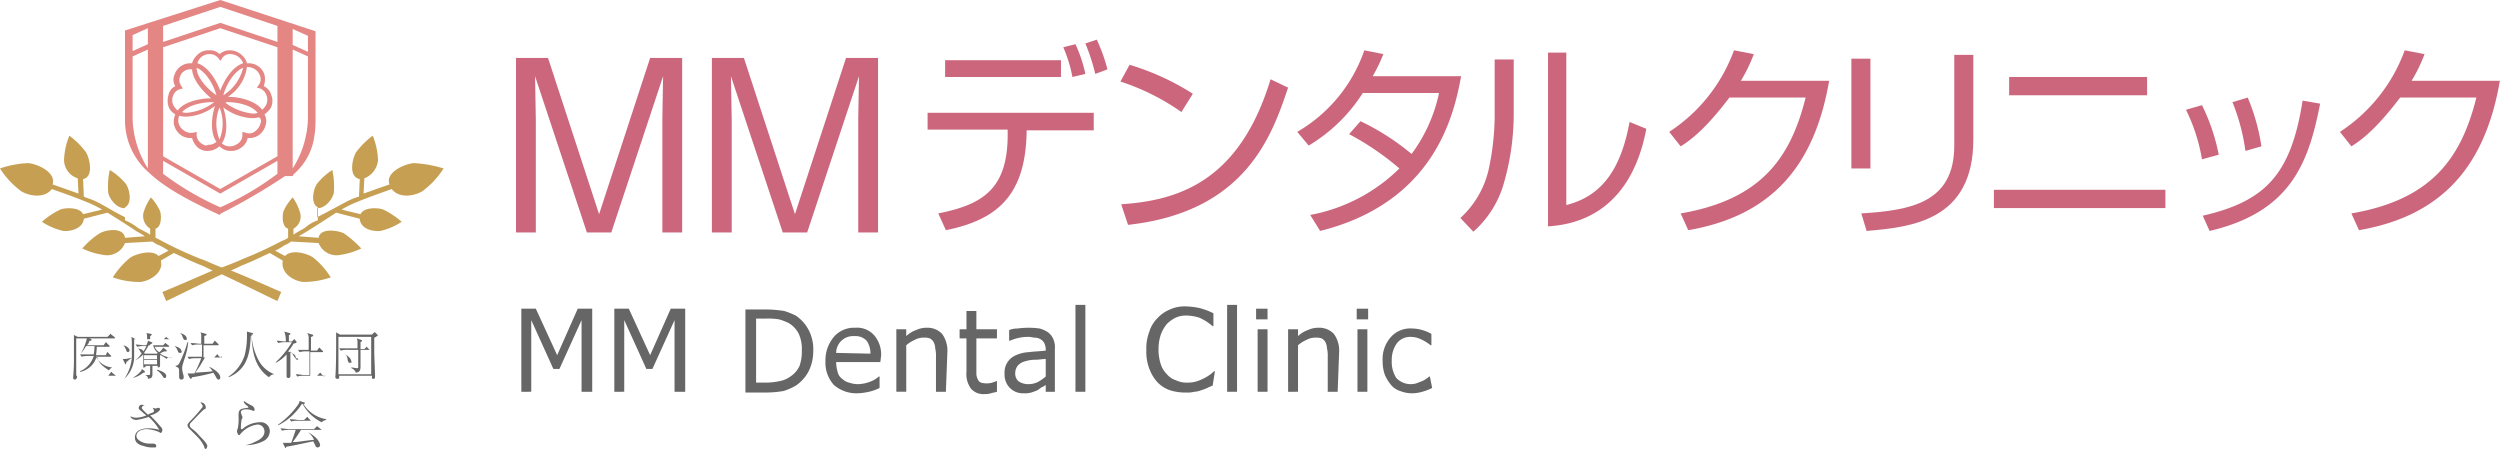
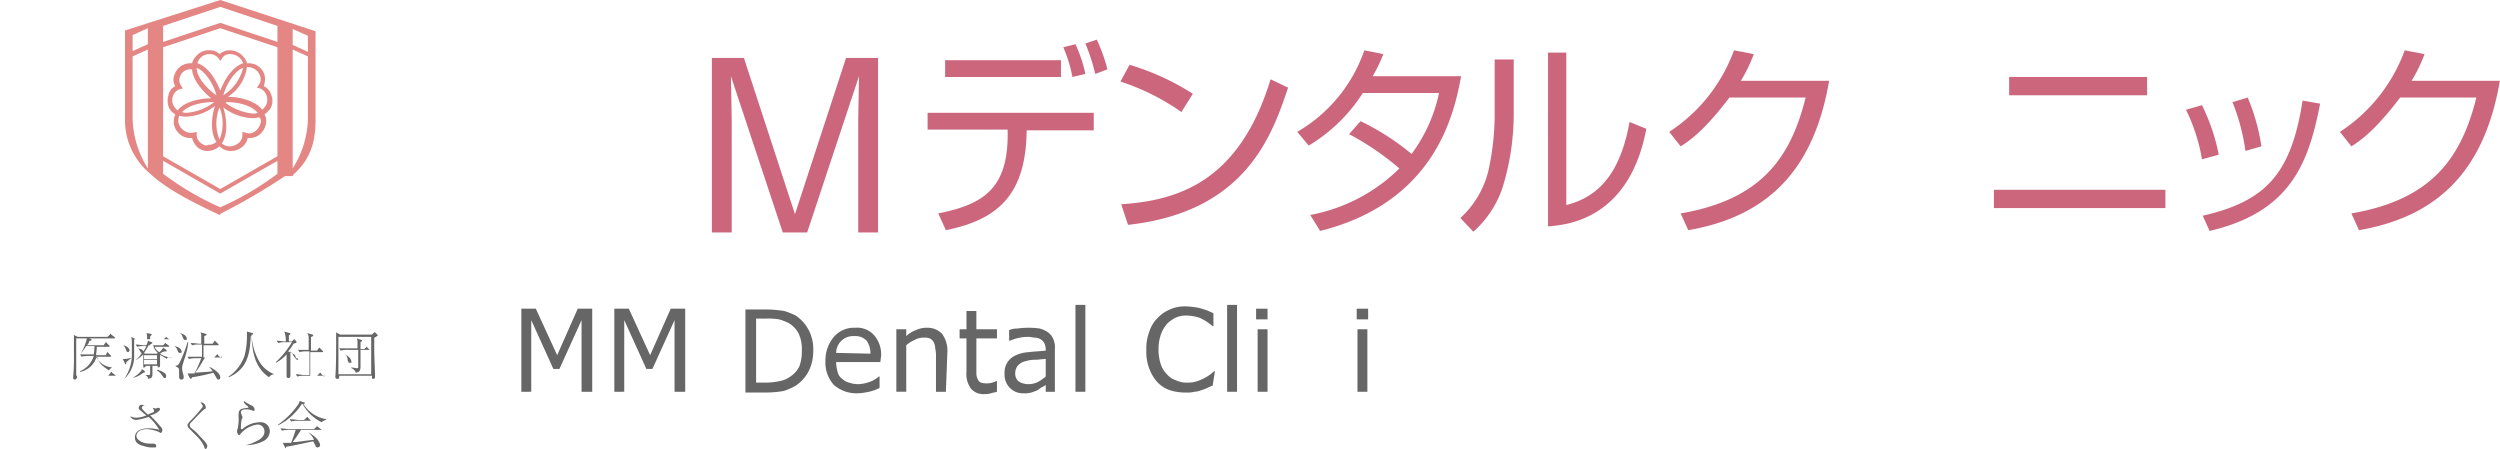
<svg xmlns="http://www.w3.org/2000/svg" viewBox="0 0 328 58.9">
  <defs>
    <style>.cls-1{fill:#e48684;}.cls-2{fill:#c69f53;}.cls-3{fill:#666;}.cls-4{fill:#cc667d;}</style>
  </defs>
  <g id="レイヤー_2" data-name="レイヤー 2">
    <g id="レイヤー_1-2" data-name="レイヤー 1">
      <path class="cls-1" d="M28.9,0,16.4,4V15.6a9.1,9.1,0,0,0,3.2,7.1c1.8,1.7,4.5,3.3,9,5.4l.2.1L29,28a79.78,79.78,0,0,0,8.4-4.9h1v.2a.55.55,0,0,1,.2-.5c2.2-2,2.8-4.3,2.8-7.1V4.1ZM40.4,6.8l-2-.9V3.8l2,.9Zm-4-3.4V5.5L28.9,3,21.4,5.5V3.4L28.9.9Zm0,17.1-7.5,4.3-7.5-4.3V6.2l7.5-2.5,7.5,2.5ZM19.4,3.7V5.8l-2,.9V4.6Zm-2,11.9V7.4l2-.9V22.1A12.81,12.81,0,0,1,17.4,15.6ZM28.9,27.2a38.08,38.08,0,0,1-7.5-4.4V21.1l7.5,4.3,7.5-4.3v1.7A38.08,38.08,0,0,1,28.9,27.2Zm9.5-5.1V6.5l2,.9v8.2A12.81,12.81,0,0,1,38.4,22.1Z" />
      <path class="cls-1" d="M27.4,6.6a2,2,0,0,0-1.6.7,2.07,2.07,0,0,0-.6,1H25a2.16,2.16,0,0,0-2.1,1.5,1.56,1.56,0,0,0,.1,1.5,1.65,1.65,0,0,0-.9,1.2,2.46,2.46,0,0,0,.1,1.7,2,2,0,0,0,.8.8,2.54,2.54,0,0,0-.2,1.2,2.37,2.37,0,0,0,.9,1.5,2.15,2.15,0,0,0,1.5.4,2.58,2.58,0,0,0,.8,1.3,2,2,0,0,0,1.3.4,2.36,2.36,0,0,0,1.5-.61,2,2,0,0,0,1.5.61,2.07,2.07,0,0,0,1.3-.4,2,2,0,0,0,.9-1.3,2.15,2.15,0,0,0,1.5-.4,2.37,2.37,0,0,0,.9-1.5,1.72,1.72,0,0,0-.2-1.2,3,3,0,0,0,.8-.8,2,2,0,0,0,.1-1.7,1.76,1.76,0,0,0-1-1.2,2.57,2.57,0,0,0,.1-1.5,2.16,2.16,0,0,0-2.1-1.5h-.2a2.07,2.07,0,0,0-.6-1,2.36,2.36,0,0,0-1.6-.7,2,2,0,0,0-1.4.5A1.74,1.74,0,0,0,27.4,6.6Zm1.4,11.7a5.53,5.53,0,0,1,0-4.2A5.53,5.53,0,0,1,28.8,18.3Zm-.7-4.9a6.79,6.79,0,0,1-3.6,1.4,1.27,1.27,0,0,1-.6-.1c.8-.9,2.6-1.3,4-1.3Zm1.7,0c1.4,0,3.2.4,4,1.4a1.27,1.27,0,0,1-.6.1,7.11,7.11,0,0,1-3.6-1.4C29.7,13.4,29.7,13.4,29.8,13.4Zm-.5-.9c.4-1.5,1.5-3.2,2.6-3.6A5.91,5.91,0,0,1,29.3,12.5ZM25.8,8.9c1.1.4,2.2,2.1,2.6,3.6C27.1,11.6,25.8,10.1,25.8,8.9Zm-3.1,3.7a1.34,1.34,0,0,1,.9-.9l.4-.1-.2-.3a1.28,1.28,0,0,1-.2-1.2,1.42,1.42,0,0,1,1.5-1h.1V9c0,1.3,1.2,2.8,2.5,3.9-1.6,0-3.6.5-4.4,1.6a2.65,2.65,0,0,1-.5-.6A1.47,1.47,0,0,1,22.7,12.6Zm3.7,6.2a1.38,1.38,0,0,1-.6-1.1v-.4l-.4.1a1.59,1.59,0,0,1-1.3-.3,1.64,1.64,0,0,1-.7-1.1,2,2,0,0,1,.1-.8h.1a2.77,2.77,0,0,0,.9.1,6.52,6.52,0,0,0,3.7-1.4c-.5,1.6-.6,3.6.2,4.7a1.5,1.5,0,0,1-1.1.4C27,19.2,26.7,19,26.4,18.8Zm7.8-2.7a1.9,1.9,0,0,1-.7,1.1,1.23,1.23,0,0,1-1.3.2l-.4-.1v.4a1.31,1.31,0,0,1-.7,1.2,1.61,1.61,0,0,1-.9.3,1.5,1.5,0,0,1-1.1-.4c.8-1.1.7-3.1.2-4.7A6.8,6.8,0,0,0,33,15.5a2.77,2.77,0,0,0,.9-.1H34A.57.57,0,0,1,34.2,16.1ZM32.5,8.8a1.71,1.71,0,0,1,1.6,1.1,1.23,1.23,0,0,1-.2,1.3l-.2.3.4.1a1.52,1.52,0,0,1,.9,1,1.63,1.63,0,0,1-.1,1.2,2.65,2.65,0,0,1-.5.6c-.8-1.1-2.8-1.7-4.5-1.7a5.56,5.56,0,0,0,2.5-3.9V8.7A.1.1,0,0,0,32.5,8.8ZM30.3,7.1a1.81,1.81,0,0,1,1.6,1.2h0c-1.3.4-2.4,2-3,3.6-.6-1.6-1.7-3.2-3-3.6h0a1.62,1.62,0,0,1,1.6-1.2,1.43,1.43,0,0,1,1.2.6l.2.3.2-.3A1.21,1.21,0,0,1,30.3,7.1Z" />
-       <path class="cls-2" d="M54.3,21.4c-1.2.1-3.8,1.2-3.2,2.8-.6.2-2,.7-3.4,1.2l.1-2A2.85,2.85,0,0,0,49.6,21a9.47,9.47,0,0,0-.7-3.2A10.82,10.82,0,0,0,46.7,20c-.5.9-1,3.2.5,3.5h0l-.1,2.3a9.44,9.44,0,0,0-.9.3c-1.1.5-2.6,1.4-4.6,2.4V27.3c1,.1,2-1.1,2.2-2a10.3,10.3,0,0,0-.2-3,8.74,8.74,0,0,0-2,1.8c-.5.7-.9,2.6.1,3.1v1.7a5,5,0,0,0-1.7,1c-.5.3-1.1.6-1.5.9V30a1.81,1.81,0,0,0,.9-2,6.73,6.73,0,0,0-1-2.1,6.67,6.67,0,0,0-1.2,1.8c-.2.6-.2,2.1.6,2.3v1.2a3,3,0,0,1-.8.4A52,52,0,0,1,31.8,34c-.4.2-1.4.6-2.7,1.1-1.3-.5-2.3-1-2.7-1.1a52,52,0,0,1-5.2-2.4,5.94,5.94,0,0,0-.8-.4V30c.8-.2.8-1.7.6-2.3a6.67,6.67,0,0,0-1.2-1.8,6.73,6.73,0,0,0-1,2.1,2,2,0,0,0,.9,2v.8c-.4-.3-1.1-.6-1.6-.9a7.52,7.52,0,0,0-1.7-1V27.2c1-.5.6-2.4.1-3.1a8.56,8.56,0,0,0-2.1-1.8,10.3,10.3,0,0,0-.2,3c.2.9,1.2,2.1,2.2,2v1.2c-2-1-3.4-2-4.6-2.4a6.89,6.89,0,0,1-.8-.3l-.1-2.3h0c1.4-.3.9-2.6.4-3.5a10.82,10.82,0,0,0-2.2-2.2A9.47,9.47,0,0,0,8.4,21a2.58,2.58,0,0,0,1.8,2.4l.1,2c-1.4-.5-2.8-1-3.4-1.2.5-1.6-2-2.7-3.2-2.8a13.1,13.1,0,0,0-3.7.7,11.2,11.2,0,0,0,2.8,3c1.2.7,3.1.9,4-.3.8.3,2.9,1,4.8,1.8a15,15,0,0,1,1.8.9l-2.5.6c-.4-.9-2.2-.9-3-.6a10.53,10.53,0,0,0-2.4,1.6,8.53,8.53,0,0,0,2.8,1.2c1.1.1,2.6-.4,2.7-1.6l3.1-.8c1.3.8,2.7,1.7,3.9,2.5a8.79,8.79,0,0,1,1,.6l-2.6.2c-.2-1.4-2.4-1.1-3.3-.6a10,10,0,0,0-2.3,2,9.79,9.79,0,0,0,3.1.89,2.54,2.54,0,0,0,2.5-1.6l3.6-.2a4.05,4.05,0,0,0,.9.5,7.46,7.46,0,0,1,1.2.7l-1.3.7c-.8-.9-2.9-.3-3.7.2a10.84,10.84,0,0,0-2.3,2.6,10.39,10.39,0,0,0,3.7.6c1.3-.19,3-1.3,2.6-2.8l1.7-1c1.1.5,2.3,1.11,3.6,1.61.3.1.8.39,1.5.69-3,1.31-6.5,2.81-6.6,2.81l.5,1.19c.1,0,4.3-2.1,7.3-3.5,3,1.4,7.2,3.5,7.3,3.5l.5-1.19c-.1,0-3.6-1.61-6.6-2.81.7-.3,1.3-.6,1.5-.69,1.3-.5,2.5-1.11,3.6-1.61l1.7,1c-.3,1.61,1.3,2.61,2.6,2.8a10.91,10.91,0,0,0,3.7-.6,10.84,10.84,0,0,0-2.3-2.6c-.9-.6-2.9-1.1-3.7-.2l-1.3-.7a7.46,7.46,0,0,0,1.2-.7,4.05,4.05,0,0,0,.9-.5l3.6.2a2.54,2.54,0,0,0,2.5,1.6,9.79,9.79,0,0,0,3.1-.89,13.67,13.67,0,0,0-2.3-2c-.9-.4-3.1-.7-3.3.6L39.2,31c.3-.2.7-.4,1-.6,1.3-.8,2.7-1.7,3.9-2.5l3.1.8c.1,1.3,1.6,1.7,2.7,1.6a8.53,8.53,0,0,0,2.8-1.2,10.53,10.53,0,0,0-2.4-1.6c-.8-.3-2.6-.3-3,.6l-2.5-.6a15,15,0,0,1,1.8-.9c1.9-.8,4-1.5,4.8-1.8.9,1.2,2.8,1,4,.3a11.2,11.2,0,0,0,2.8-3A16.11,16.11,0,0,0,54.3,21.4Z" />
      <path class="cls-3" d="M15.2,49.3H10.1v.2a.32.32,0,0,1-.3.3.2.2,0,0,1-.2-.2v-.1a28.1,28.1,0,0,0,.1-2.9V44.1c0-.1,0-.2-.1-.2l.6.3h3.9l.3-.3.1-.1a.1.1,0,0,1,.1.1l.4.3.1.1a.1.1,0,0,1-.1.1H10v4.9h4.2l.3-.4.1-.1a.1.1,0,0,1,.1.1l.4.3.1.1Zm-.9-.7c-.9-.6-1.4-1-1.6-1.9h0a3.08,3.08,0,0,1-.4.9,2.91,2.91,0,0,1-1.8,1.2v-.1a3.16,3.16,0,0,0,1.8-2h-.7a3.44,3.44,0,0,0-.9.1l-.2-.3h1.8a8,8,0,0,0,.1-1.1H11.3a7,7,0,0,1-.7,1h0a7.53,7.53,0,0,0,.8-2v-.1l.6.2v.1a.1.1,0,0,1-.1.1s-.2,0-.2.1-.1.3-.3.5h2.2l.2-.3.1-.1a.1.1,0,0,1,.1.1l.3.3.1.1a.1.1,0,0,1-.1.1H12.7a10.42,10.42,0,0,1-.1,1.1h1.3l.1-.3.1-.1a.1.1,0,0,1,.1.1l.3.3.1.1a.1.1,0,0,1-.1.1H12.6a2.55,2.55,0,0,0,2.1,1.4h0C14.6,48.3,14.4,48.4,14.3,48.6Z" />
      <path class="cls-3" d="M22.1,44.5H17.6v2.3a3.93,3.93,0,0,1-1.3,2.9h0a5.68,5.68,0,0,0,1-2.8c-.1.1-.6.5-.7.6s0,.3-.1.3a.1.1,0,0,1-.1-.1l-.3-.6h.2a3,3,0,0,0,1-.2V45.8c0-1.3,0-1.4-.1-1.6l.6.3h1.5c0-.6,0-.6-.1-.8l.6.1a.1.1,0,0,1,.1.1s0,.1-.2.2v.4h1.8l.2-.2.1-.1.1.1.3.2.1.1A.31.31,0,0,0,22.1,44.5Zm-5.3,1.7c-.2,0-.2-.2-.3-.4a2.19,2.19,0,0,0-.3-.5h0c.4.1.8.4.8.7C17,46,16.9,46.2,16.8,46.2Zm2.1,2.7h-.1a3.69,3.69,0,0,1-1.4.7h0a5.5,5.5,0,0,0,.9-.7c.3-.3.3-.4.3-.5l.4.3v.1A.1.1,0,0,1,18.9,48.9Zm3-1.8c-.3-.2-.5-.3-.8-.5H21v1.3c0,.1,0,.3-.2.3s-.1-.1-.1-.2H20v1.2a.52.52,0,0,1-.2.4,2.27,2.27,0,0,1-.4.1.46.46,0,0,0-.4-.5h.5c.1,0,.2,0,.2-.2V48h-.6c0,.1,0,.2-.2.2s-.1,0-.1-.1V46.5a3.93,3.93,0,0,1-1.1.8h0a2.93,2.93,0,0,0,.9-1,.22.22,0,0,1-.2-.2,1.38,1.38,0,0,0-.3-.4h0c.3.1.6.1.7.4a2.51,2.51,0,0,0,.4-.7h-.3a3.44,3.44,0,0,0-.9.1l-.2-.3c.4,0,.8.1,1.1.1h.3c.2-.4.2-.5.2-.6l.5.2a.1.1,0,0,1,.1.1l-.1.1a.31.31,0,0,0-.2.1v.1h1.7l.2-.2.1-.1a.1.1,0,0,1,.1.1l.3.2.1.1a.1.1,0,0,1-.1.1H20.3a1.26,1.26,0,0,0,.6.7,1.47,1.47,0,0,0,.5-.6l.4.3.1.1a.1.1,0,0,1-.1.1h-.2a1.69,1.69,0,0,0-.6.3,2.69,2.69,0,0,0,1.5.5V47C22.2,46.7,21.9,46.9,21.9,47.1Zm-1.8-1.8h-.6a8.79,8.79,0,0,1-.6,1l.1.1h1.6l.1-.1A1.83,1.83,0,0,1,20.1,45.3Zm.5,1.3H18.9v.5h1.7Zm0,.6H18.9v.6h1.7Zm1,2.4c-.1,0-.1,0-.3-.3a2.34,2.34,0,0,0-.7-.7v-.1c.4.1,1.2.4,1.2.8C21.8,49.4,21.8,49.6,21.6,49.6Z" />
      <path class="cls-3" d="M23.6,46.3c-.2,0-.2-.1-.3-.3a1.27,1.27,0,0,0-.4-.6h0c.4.1.9.3.9.7C23.9,46.1,23.9,46.3,23.6,46.3Zm.7.5c-.1.3-.3.9-.4,1.3v.3c0,.2.1.5.1.6a1.34,1.34,0,0,1,.1.5.27.27,0,0,1-.3.3c-.3,0-.3-.3-.3-.4v-.6c0-.3,0-.5-.2-.6s-.2-.1-.3-.2h0a.62.62,0,0,0,.5-.3,16.74,16.74,0,0,0,1.1-2.8h.1A9.25,9.25,0,0,1,24.3,46.8Zm0-2.2c-.2,0-.2-.1-.3-.3s-.1-.4-.4-.6h0c.5.1.9.4.9.7S24.4,44.6,24.3,44.6Zm4.8,2.3H26.9c-.5.8-.5.9-1,1.6-.1.1-.2.3-.3.4,1.3-.1,1.7-.1,2.3-.2a3.81,3.81,0,0,0-.5-.6h0c.7.3,1.5.9,1.5,1.4,0,.2-.1.3-.2.3s-.2,0-.4-.4c-.1-.2-.2-.3-.3-.5a23.93,23.93,0,0,1-2.8.6c-.1.2-.1.2-.2.2l-.1-.1-.3-.6h.9a13.68,13.68,0,0,0,.9-2h-.7a3.08,3.08,0,0,0-.9.1l-.2-.3h1.9V45.2h-.4a3.08,3.08,0,0,0-.9.1L25,45a10.42,10.42,0,0,1,1.1.1h.3v-1a.9.9,0,0,0-.1-.5l.7.2c.1,0,.1,0,.1.1s-.1.1-.3.2v1h1.1l.2-.3.1-.1.1.1.3.3.1.1a.1.1,0,0,1-.1.1H26.7v1.6h1.4l.3-.3a.1.1,0,1,1,.2,0l.3.3c.2-.2.3-.1.2,0Z" />
      <path class="cls-3" d="M36,49.1a.84.84,0,0,0-.7.4c-1.9-1.3-2.2-3.4-2.3-5.4h-.1c-.1,2-.3,4.3-2.9,5.4v-.1a5.32,5.32,0,0,0,2.1-2.8,9.86,9.86,0,0,0,.3-2.4v-.7l.7.2c.1,0,.1,0,.1.1s-.1.1-.2.1a7.94,7.94,0,0,0,1,3.5,3.91,3.91,0,0,0,2,1.7Z" />
      <path class="cls-3" d="M39,47.2c-.1,0-.1,0-.4-.4a4.23,4.23,0,0,0-.5-.7v3.2c0,.1,0,.3-.3.3a.22.22,0,0,1-.2-.2V46.5a5.26,5.26,0,0,1-1.4,1.1v-.1a12.33,12.33,0,0,0,2.1-2.6h-.9a3.08,3.08,0,0,0-.9.1l-.2-.3c.4,0,.8.1,1.1.1h.1a3.47,3.47,0,0,0-.2-1.3l.7.2a.1.1,0,0,1,.1.1c0,.1-.1.1-.2.2v.8h.4l.2-.2.1-.1a.1.1,0,0,1,.1.1l.2.2v.1c0,.1-.1.1-.4.2a5.34,5.34,0,0,1-.7,1,3,3,0,0,1,.6.3.57.57,0,0,1,.4.6C39.2,47,39.2,47.2,39,47.2Zm3.7,2.1H39.9a3.08,3.08,0,0,0-.9.1l-.2-.3c.4,0,.8.1,1.1.1h.7V46.1h-.4a3.08,3.08,0,0,0-.9.1l-.2-.3h1.4V44.4a1,1,0,0,0-.2-.7l.7.2a.1.1,0,0,1,.1.1c0,.1-.2.2-.3.2V46h.8l.2-.3.1-.1.1.1.3.3.1.1a.1.1,0,0,1-.1.1H40.7v3.1h.9l.3-.3.1-.1a.1.1,0,0,1,.1.1l.3.3.1.1C42.8,49.2,42.7,49.3,42.7,49.3Z" />
      <path class="cls-3" d="M49.1,44.3v1.6c0,1,.1,2.5.1,3.5v.2a.37.37,0,0,1-.3.1c-.1,0-.1,0-.1-.4H44.5v.3c0,.1-.2.1-.3.1a.22.22,0,0,1-.2-.2v-.1c.1-1.2.1-3.4.1-4.2V43.6l.5.3h4.2l.2-.2.1-.1h.1l.3.3.1.1C49.3,44.2,49.2,44.3,49.1,44.3Zm-.4-.1H44.4v4.9h4.3Zm-.4,1.7h-1v2c0,.6,0,.9-.6,1a1.13,1.13,0,0,0-.6-.6v-.1c.1,0,.5.1.7.1s.2,0,.2-.2V45.9H45.6a3.08,3.08,0,0,0-.9.1l-.2-.3h2.4V45a1.08,1.08,0,0,0-.1-.6l.6.2a.1.1,0,0,1,.1.1c0,.1-.1.1-.2.2v.9h.5l.2-.2.1-.1a.1.1,0,0,1,.1.1l.2.2.1.1Zm-2.4,1.7c-.2,0-.2-.1-.3-.4a.91.91,0,0,0-.3-.7h0c.5.3.8.6.8,1C46.2,47.4,46.2,47.6,45.9,47.6Z" />
      <path class="cls-3" d="M20,53.5a2.27,2.27,0,0,1,.4.1c.1,0,.3-.1.4-.1a.22.22,0,0,1,.2.2c0,.1-.1.1-.1.2a2.68,2.68,0,0,1-1.2.6A16.61,16.61,0,0,1,21,55.9c.2.2.3.3.3.5s-.1.4-.2.4a.31.31,0,0,1-.2-.1,4.71,4.71,0,0,0-1.6-.4c-.9,0-1.4.4-1.4.9s.7.8,1,.9a2.81,2.81,0,0,0,.8.1H20c.1,0,.5,0,.5.3s-.3.2-.3.2a3.32,3.32,0,0,1-1.4-.2c-.9-.2-1.1-.7-1.1-1.1,0-1.2,1.5-1.2,1.7-1.2a4.48,4.48,0,0,1,1.1.1,2.27,2.27,0,0,1,.4.1h0a6.73,6.73,0,0,0-1.4-1.7,9,9,0,0,1-1.6.4c-.2,0-.7-.1-.8-.5a1.45,1.45,0,0,0,.7.2,3.66,3.66,0,0,0,1.4-.3,7.28,7.28,0,0,1-.7-.6c-.3-.2-.3-.3-.3-.4a.43.43,0,0,1,.4-.4,1,1,0,0,1,.4.1c-.2,0-.2,0-.3.1a.35.35,0,0,0-.1.2c0,.2.6.7.8.9a4.88,4.88,0,0,1,.7-.3l.1-.1a.59.59,0,0,0-.2-.5Z" />
      <path class="cls-3" d="M24.8,56.2a.7.7,0,0,1-.2-.4c0-.2.1-.2.2-.4a19.89,19.89,0,0,0,1.7-1.9.31.31,0,0,0,.1-.2c0-.1,0-.1-.3-.5a.58.58,0,0,1,.4.1.71.71,0,0,1,.3.6c0,.11,0,.11-.2.2s-1.4,1.4-1.8,1.8a.39.39,0,0,0-.1.31c0,.19.1.3.5.6a6,6,0,0,1,.8.8c.3.3,1,1,1,1.3,0,.1-.1.39-.2.39s-.2-.1-.2-.29a4.62,4.62,0,0,0-1-1.4Z" />
      <path class="cls-3" d="M32.2,58.4a4,4,0,0,0,1.2-.4c.7-.3,1.3-.7,1.3-1.4a.9.9,0,0,0-.9-.9A3.45,3.45,0,0,0,31.5,57l-.1.1c-.2,0-.3-.4-.3-.5a.76.76,0,0,1,.1-.4,6.18,6.18,0,0,0,.1-1.5c0-.5,0-.6.1-.8s.3-.3,1.1-.4a.1.1,0,0,0,.1-.1l-.1-.1c-.1-.1-.6-.4-.5-.7a6.36,6.36,0,0,0,1,.6.62.62,0,0,1,.4.6.1.1,0,0,1-.1.1.37.37,0,0,1-.3-.1c-.1,0-.4-.1-.6-.1s-.8,0-.8.4a1,1,0,0,0,.1.3c0,.1.1.2.1.3s0,.3-.1.3a8,8,0,0,0-.1,1.1c0,.1,0,.2.1.2h.1a3.52,3.52,0,0,1,2.3-.9,1.18,1.18,0,0,1,1.3,1.2,1.5,1.5,0,0,1-.9,1.3,5,5,0,0,1-2.3.5Z" />
      <path class="cls-3" d="M42.2,55.4A5.77,5.77,0,0,1,39.7,53h-.1a7.87,7.87,0,0,1-3.1,2.8v-.1a10.67,10.67,0,0,0,2.6-2.6c.2-.3.2-.4.2-.5l.6.2a.1.1,0,0,1,.1.1c0,.1-.1.1-.2.1a4.42,4.42,0,0,0,3,2v.1A1.1,1.1,0,0,0,42.2,55.4Zm.1,1H39.5c-.1.1-.1.2-.2.3a14.63,14.63,0,0,1-.9,1.3c.8,0,.9-.1,2.8-.3a2.54,2.54,0,0,0-.8-1h0c1.5.8,1.6,1.6,1.6,1.7a.32.32,0,0,1-.3.3c-.2,0-.3-.1-.3-.2l-.3-.6c-2.4.5-2.8.6-3.5.7a.31.31,0,0,0-.1.2.1.1,0,0,1-.1-.1l-.3-.6h1.1c.2-.5.4-1.1.6-1.7h-.9a3.44,3.44,0,0,0-.9.1l-.2-.3c.4,0,.8.1,1.1.1h3.3l.3-.3.1-.1.1.1.4.3.1.1Zm-1.5-1.2H39.1a3.08,3.08,0,0,0-.9.1L38,55a10.42,10.42,0,0,1,1.1.1h.8l.3-.3.1-.1a.1.1,0,0,1,.1.1l.3.3.1.1Z" />
      <path class="cls-3" d="M77.7,51.4H76.3V42l-2.9,6.4h-.8L69.7,42v9.4H68.4V40.5h1.9l2.8,6.1,2.7-6.1h1.9V51.4Z" />
      <path class="cls-3" d="M89.9,51.4H88.5V42l-2.9,6.4h-.8L81.9,42v9.4H80.6V40.5h1.9l2.8,6.1L88,40.5h1.9V51.4Z" />
      <path class="cls-3" d="M106.7,46a6,6,0,0,1-.6,2.7,5.19,5.19,0,0,1-1.7,1.9,7.74,7.74,0,0,1-1.6.7,14,14,0,0,1-2.3.2H97.8V40.6h2.6a16.86,16.86,0,0,1,2.5.2,11.64,11.64,0,0,1,1.5.6,5.19,5.19,0,0,1,1.7,1.9A5.4,5.4,0,0,1,106.7,46Zm-1.5,0a4.81,4.81,0,0,0-.4-2.2,3.48,3.48,0,0,0-1.3-1.4,6.94,6.94,0,0,0-1.3-.5,8.62,8.62,0,0,0-1.7-.1H99.2v8.4h1.3a9,9,0,0,0,1.8-.2,3.51,3.51,0,0,0,1.4-.6,3.33,3.33,0,0,0,1.2-1.4A5.62,5.62,0,0,0,105.2,46Z" />
      <path class="cls-3" d="M115.5,47.5h-5.8a5.07,5.07,0,0,0,.2,1.3,1.46,1.46,0,0,0,.6.9,1.93,1.93,0,0,0,.9.5,3.59,3.59,0,0,0,1.1.2,4.53,4.53,0,0,0,1.6-.3,3.46,3.46,0,0,0,1.2-.7h.1v1.5a5.78,5.78,0,0,1-1.4.5,7.72,7.72,0,0,1-1.5.2,4.5,4.5,0,0,1-3.1-1.1,4.33,4.33,0,0,1-1.1-3.1,4.77,4.77,0,0,1,1.1-3.2,3.49,3.49,0,0,1,2.8-1.2,3,3,0,0,1,2.5,1,3.83,3.83,0,0,1,.9,2.7l-.1.8Zm-1.3-1.1a2.86,2.86,0,0,0-.5-1.7,2,2,0,0,0-1.6-.6,2.23,2.23,0,0,0-2.4,2.2l4.5.1Z" />
      <path class="cls-3" d="M124.1,51.4h-1.3V46.8a4.1,4.1,0,0,0-.1-1.1,1.88,1.88,0,0,0-.2-.8,1.21,1.21,0,0,0-.5-.5,2.22,2.22,0,0,0-.9-.1,2.28,2.28,0,0,0-1.1.3,4.13,4.13,0,0,0-1.1.7v6.1h-1.3V43.2h1.3v.9a3.53,3.53,0,0,1,1.3-.8,3.19,3.19,0,0,1,1.4-.3,2.63,2.63,0,0,1,2,.8,3.7,3.7,0,0,1,.7,2.3l-.2,5.3Z" />
      <path class="cls-3" d="M130.8,51.4c-.3.1-.5.1-.8.2s-.6.1-.8.1a2.14,2.14,0,0,1-1.8-.7,3.22,3.22,0,0,1-.6-2.2V44.4h-.9V43.2h.9V40.8h1.3v2.4h2.7v1.2h-2.7v4.7a1.85,1.85,0,0,0,.2.7.78.78,0,0,0,.4.4,2.85,2.85,0,0,0,1.5,0c.2-.1.4-.1.5-.2h.1v1.4Z" />
      <path class="cls-3" d="M138.5,51.4h-1.3v-.9a2.19,2.19,0,0,1-.5.3c-.2.1-.4.3-.6.4a6.89,6.89,0,0,1-.8.3,3.08,3.08,0,0,1-1,.1,2.41,2.41,0,0,1-1.8-.7,2.49,2.49,0,0,1-.7-1.9,2.41,2.41,0,0,1,.4-1.5,2.44,2.44,0,0,1,1.1-.9,4.71,4.71,0,0,1,1.7-.4c.7-.1,1.4-.1,2.2-.2v-.2a1.88,1.88,0,0,0-.2-.8,1.21,1.21,0,0,0-.5-.5,1.45,1.45,0,0,0-.7-.2c-.3,0-.5-.1-.8-.1a5.74,5.74,0,0,0-1.2.1,6.47,6.47,0,0,0-1.3.4h-.1V43.3a3.09,3.09,0,0,1,1.1-.2,10.55,10.55,0,0,1,2.9,0,3.7,3.7,0,0,1,1.1.5,2.18,2.18,0,0,1,.7.9,2.74,2.74,0,0,1,.2,1.3v5.6Zm-1.3-2V47.1c-.4,0-.9.1-1.4.1a4.44,4.44,0,0,0-1.3.2,1.93,1.93,0,0,0-.9.5,1.53,1.53,0,0,0-.4,1,1.37,1.37,0,0,0,.4,1.1,2.23,2.23,0,0,0,1.3.4,2.77,2.77,0,0,0,1.3-.3A6.07,6.07,0,0,0,137.2,49.4Z" />
      <path class="cls-3" d="M142.4,51.4h-1.3V40h1.3Z" />
      <path class="cls-3" d="M159.1,50.6a4.88,4.88,0,0,0-.7.3,6.89,6.89,0,0,1-.8.3,2.92,2.92,0,0,1-.9.2,3.75,3.75,0,0,1-1.1.1,6.65,6.65,0,0,1-2.1-.3,4.35,4.35,0,0,1-1.6-1,5.44,5.44,0,0,1-1.1-1.8,6.25,6.25,0,0,1-.4-2.5,6.05,6.05,0,0,1,.4-2.4,4.18,4.18,0,0,1,1.1-1.8,4.57,4.57,0,0,1,1.6-1.1,4.64,4.64,0,0,1,2.1-.4,9.85,9.85,0,0,1,1.7.2,8.92,8.92,0,0,1,1.9.7v1.7h-.1a6.9,6.9,0,0,0-1.7-1.1,5.66,5.66,0,0,0-1.8-.3,3.19,3.19,0,0,0-1.4.3,4.44,4.44,0,0,0-1.1.8,4.68,4.68,0,0,0-.8,1.4,5.82,5.82,0,0,0-.3,1.9,6,6,0,0,0,.3,2,3.22,3.22,0,0,0,.8,1.3,2.55,2.55,0,0,0,1.2.8,3.19,3.19,0,0,0,1.4.3,4.06,4.06,0,0,0,1.9-.4,5.45,5.45,0,0,0,1.7-1.1h.1l-.3,1.9Z" />
      <path class="cls-3" d="M162.3,51.4H161V40h1.3Z" />
      <path class="cls-3" d="M166.3,41.9h-1.5V40.5h1.5Zm0,9.5H165V43.2h1.3Z" />
-       <path class="cls-3" d="M175.5,51.4h-1.3V46.8a4.1,4.1,0,0,0-.1-1.1,1.88,1.88,0,0,0-.2-.8,1.21,1.21,0,0,0-.5-.5,2.22,2.22,0,0,0-.9-.1,2.28,2.28,0,0,0-1.1.3,4.13,4.13,0,0,0-1.1.7v6.1H169V43.2h1.3v.9a3.53,3.53,0,0,1,1.3-.8A3.19,3.19,0,0,1,173,43a2.63,2.63,0,0,1,2,.8,3.7,3.7,0,0,1,.7,2.3l-.2,5.3Z" />
      <path class="cls-3" d="M179.5,41.9H178V40.5h1.5Zm-.1,9.5h-1.3V43.2h1.3Z" />
-       <path class="cls-3" d="M187.9,50.9a6.94,6.94,0,0,1-1.3.5,5.07,5.07,0,0,1-1.3.2,4.15,4.15,0,0,1-1.6-.3,2.55,2.55,0,0,1-1.2-.8,5.67,5.67,0,0,1-.8-1.3,5.41,5.41,0,0,1-.3-1.9,4.33,4.33,0,0,1,1.1-3.1,3.42,3.42,0,0,1,2.8-1.1,5.07,5.07,0,0,1,1.3.2,6.12,6.12,0,0,1,1.2.5v1.5h-.1a5.67,5.67,0,0,0-1.3-.8,3.08,3.08,0,0,0-1.3-.3,2.2,2.2,0,0,0-1.8.8,3.7,3.7,0,0,0-.7,2.3,3.92,3.92,0,0,0,.6,2.3,2.61,2.61,0,0,0,2.6.7c.3-.1.5-.2.8-.3a2.19,2.19,0,0,0,.5-.3,1.38,1.38,0,0,0,.4-.3h.1l.3,1.5Z" />
-       <path class="cls-4" d="M80.2,30.5H77L70.2,10c0,.8.1,4.8.1,5.7V30.5H67.7V7.6h4.2l6.7,20.5L85.3,7.6h4.2V30.5H86.9V15.7c0-1,.1-5,.1-5.7Z" />
      <path class="cls-4" d="M105.9,30.5h-3.2L95.9,10c0,.8.1,4.8.1,5.7V30.5H93.4V7.6h4.2l6.7,20.5L111,7.6h4.2V30.5h-2.6V15.7c0-1,.1-5,.1-5.7Z" />
      <path class="cls-4" d="M143.5,14.8v2.3h-8.8c-.1,8.4-3.7,11.7-10.6,13.1l-1-2.2c6-1.2,9.3-3.3,9.1-11H121.7V14.8Zm-4.3-6.9v2.2H124V7.9Zm1.5,2.2a17.61,17.61,0,0,0-1.2-3.9l1.6-.4a17.87,17.87,0,0,1,1.3,3.9Zm3-.4a26.89,26.89,0,0,0-1.3-4l1.5-.5a23,23,0,0,1,1.4,3.9Z" />
      <path class="cls-4" d="M155,14.7a29.89,29.89,0,0,0-8-4l1.2-2.2a33.07,33.07,0,0,1,8.3,3.8Zm-7.9,12.1c7.4-.5,15.5-2.9,19.6-16.4l2.3,1.1c-2.1,6.2-5.5,16.3-21,18Z" />
      <path class="cls-4" d="M178.5,15.9a32,32,0,0,1,6.7,4.3,20.44,20.44,0,0,0,3.6-8h-10a21.48,21.48,0,0,1-7.1,6.9l-1.5-1.8A19.82,19.82,0,0,0,179,6.6l2.5.5a22.79,22.79,0,0,1-1.4,2.9h11.6c-.9,4.8-3.3,16.5-18.5,20.3l-1.3-2.1a22.47,22.47,0,0,0,11.7-6.1,35.76,35.76,0,0,0-6.6-4.5Z" />
      <path class="cls-4" d="M198.6,15a32.91,32.91,0,0,1-1.4,9.4,13.32,13.32,0,0,1-3.9,6l-1.7-1.8a12.34,12.34,0,0,0,3.7-6.3,34.45,34.45,0,0,0,.8-6.9V7.8h2.5V15Zm6.9,11.9c4.8-1.2,7.2-4.9,8.3-10.9l2.2.9c-2.2,11.6-10,12.6-12.9,12.8V6.9h2.4Z" />
      <path class="cls-4" d="M240,10.5c-1.9,11.2-7.5,17.8-18.5,19.7l-1-2.2c10.5-1.8,14.4-7.2,16.4-15.2h-10c-1.6,2.1-3.9,4.9-6.4,6.4L219,17.3a21.55,21.55,0,0,0,8.5-10.7l2.6.5a20.41,20.41,0,0,1-1.7,3.5H240v-.1Z" />
-       <path class="cls-4" d="M245.3,22.1h-2.4V7.7h2.5V22.1Zm13.6-3.8c0,10.7-8.2,11.5-14,12l-.7-2.3c6.5-.4,12.2-1.4,12.2-8.9V7.2h2.5Z" />
      <path class="cls-4" d="M284.1,24.9v2.4H261.6V24.9Zm-2.4-14.8v2.4H263.6V10.1Z" />
      <path class="cls-4" d="M288.9,20.9a23.47,23.47,0,0,0-2.1-6.5l2.1-.6a25.69,25.69,0,0,1,2.2,6.5Zm.1,7.4c8.3-1.9,11.6-5.5,13.1-15.1l2.3.4c-1.5,7.7-3.8,14.2-14.5,16.7Zm5.6-8.5a26.67,26.67,0,0,0-1.7-6.4l2-.6a26.64,26.64,0,0,1,1.8,6.4Z" />
      <path class="cls-4" d="M328,10.5c-1.9,11.2-7.5,17.8-18.5,19.7l-1-2.2c10.5-1.8,14.4-7.2,16.4-15.2h-10c-1.6,2.1-3.9,4.9-6.4,6.4L307,17.3a21.55,21.55,0,0,0,8.5-10.7l2.6.5a20.41,20.41,0,0,1-1.7,3.5H328v-.1Z" />
    </g>
  </g>
</svg>